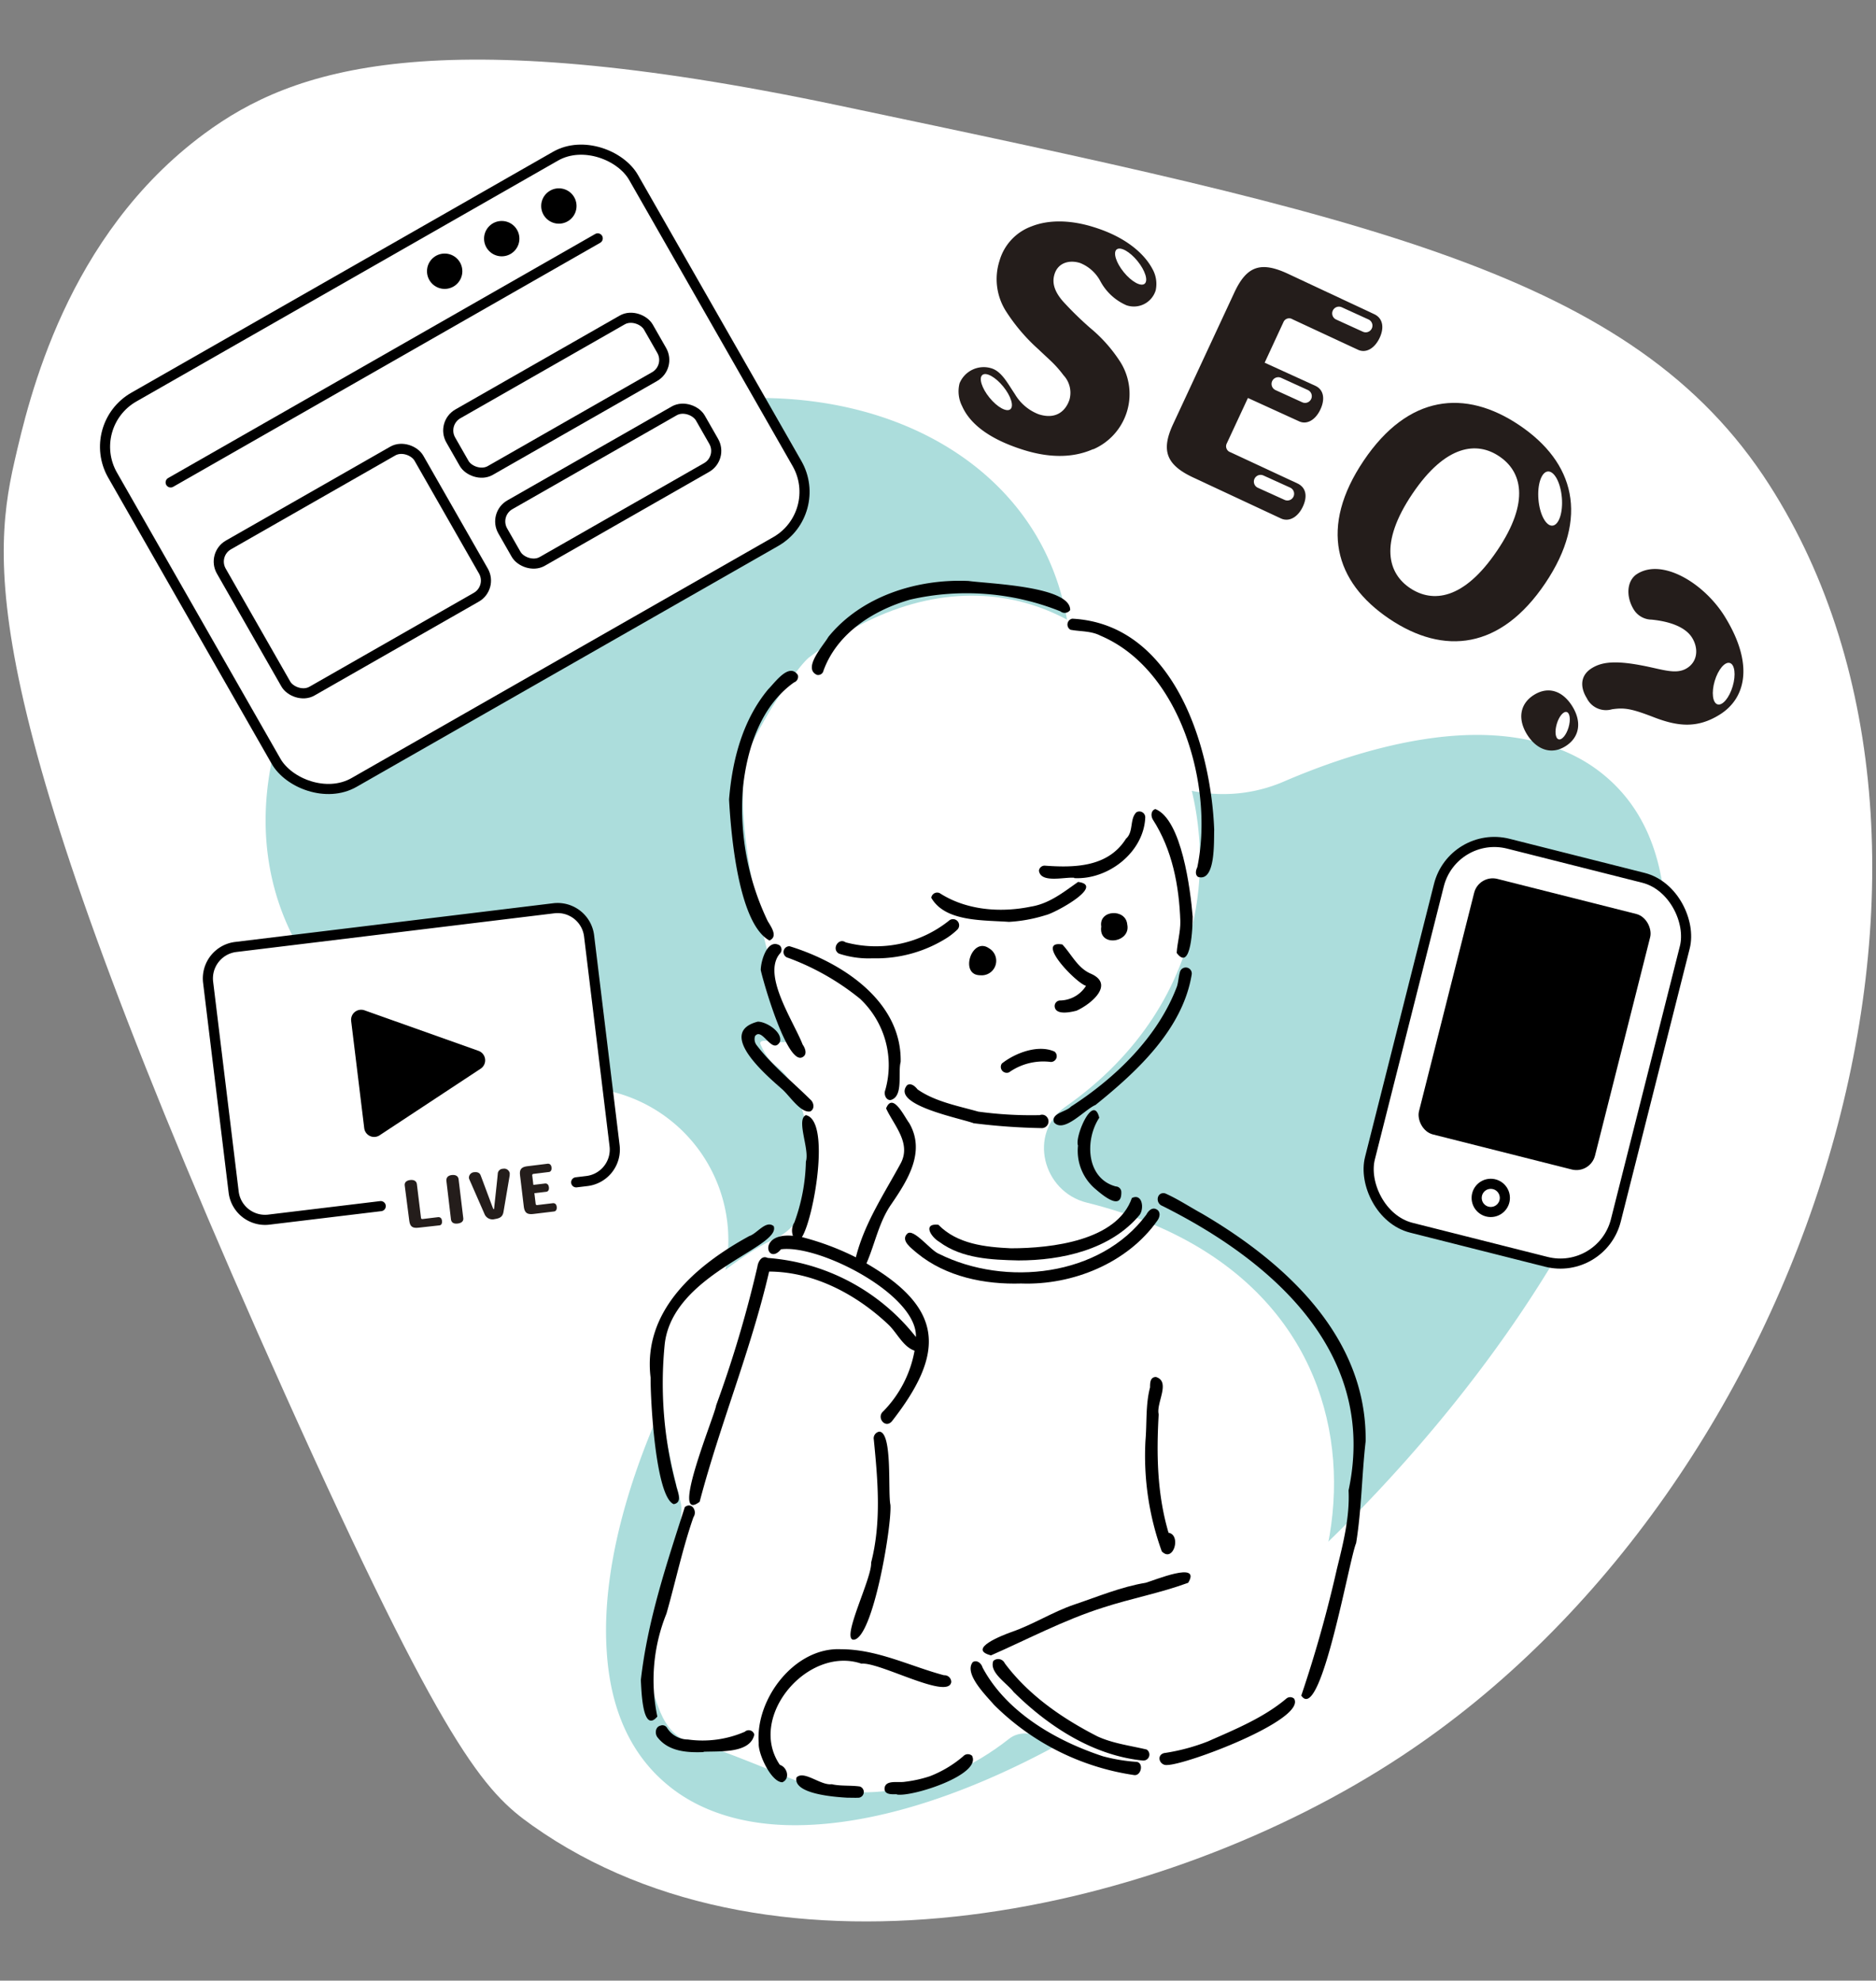
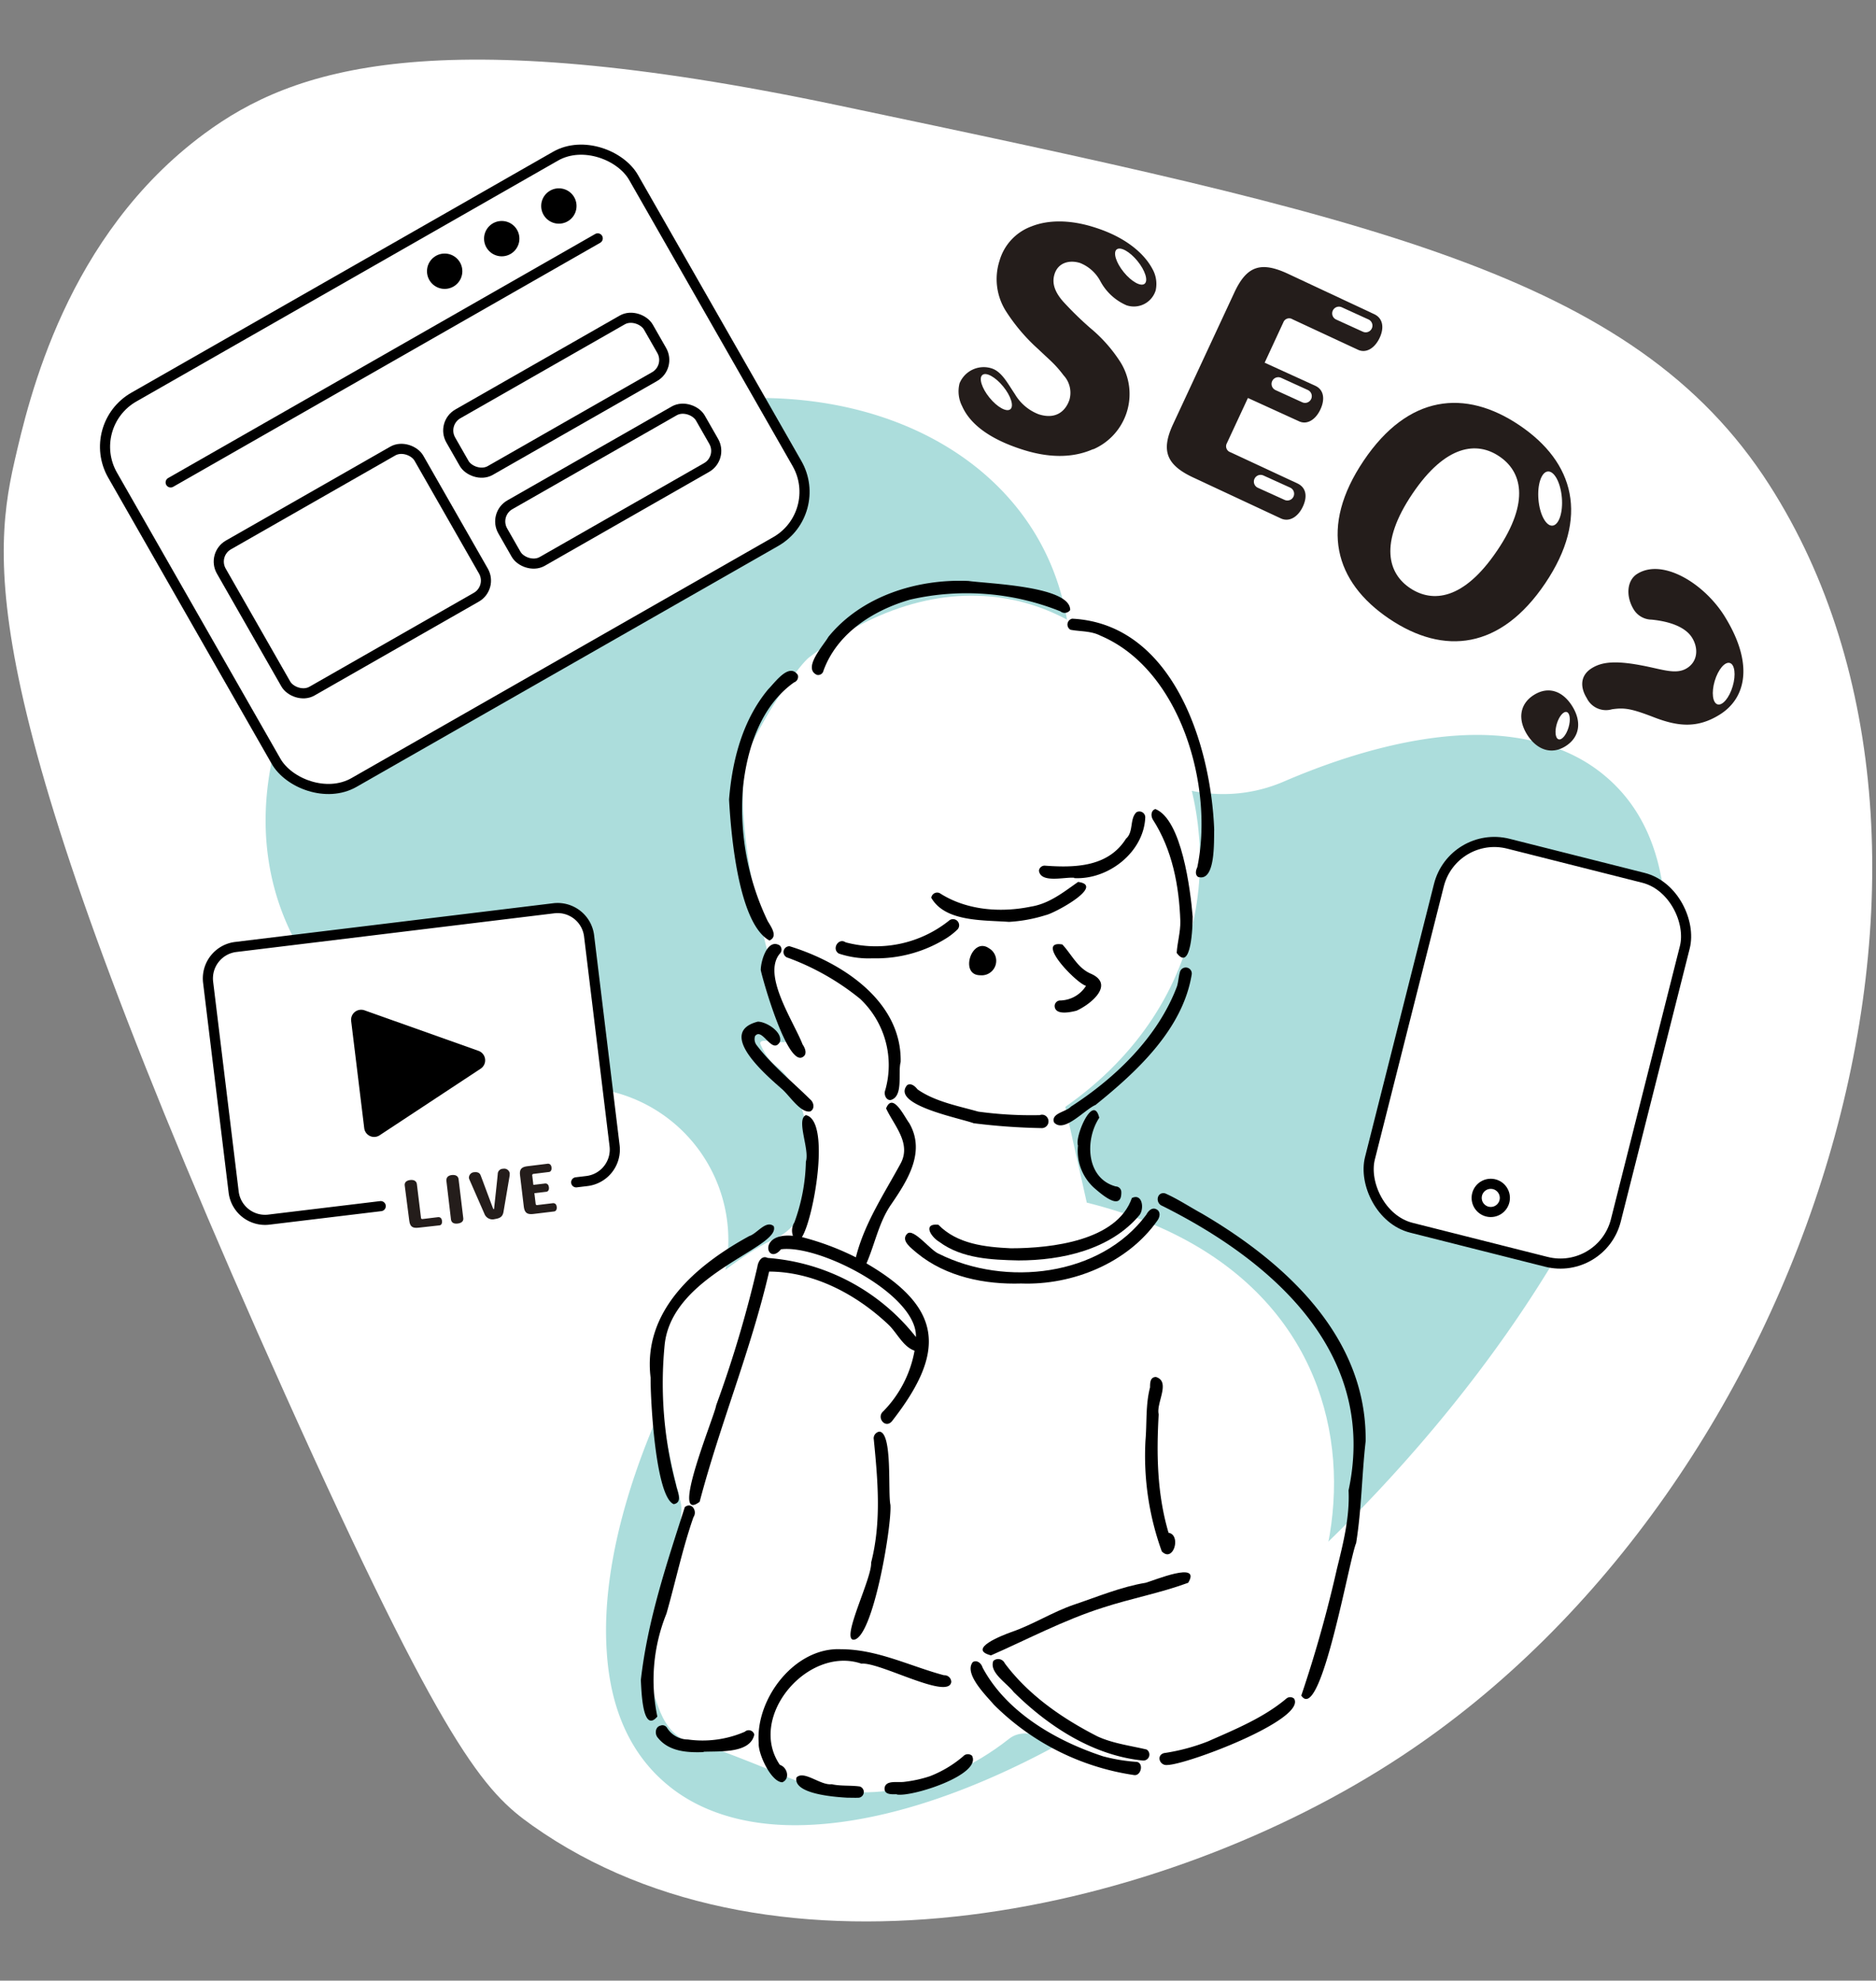
<svg xmlns="http://www.w3.org/2000/svg" viewBox="0 0 278.11 293.63">
  <rect x="0" y="0" width="278.11" height="293.63" fill="#808080" stroke="none" />
  <defs>
    <style>.cls-1,.cls-5,.cls-6,.cls-8{fill:none;}.cls-2,.cls-4,.cls-9{fill:#fff;}.cls-3{fill:#acdddc;}.cls-4,.cls-5,.cls-6,.cls-9{stroke:#000;stroke-width:1.5px;}.cls-4,.cls-5,.cls-6,.cls-8,.cls-9{stroke-miterlimit:10;}.cls-6,.cls-8,.cls-9{stroke-linecap:round;}.cls-7{fill:#241d1b;}.cls-8{stroke:#fff;stroke-width:2px;}</style>
  </defs>
  <g id="レイヤー_2" data-name="レイヤー 2">
    <g id="画像">
      <rect class="cls-1" width="278.11" height="293.63" />
      <path class="cls-2" d="M30.29,19.82C9.82,34.94,4.28,59.11,2.14,68.44c-3.64,15.9-4.77,38.3,40.09,138.19,23.71,52.77,29.61,59,36.68,64,36.38,25.76,93.58,13,128.8-10.24,60.91-40.11,89.81-133.51,54.59-188.5-20.14-31.45-59.49-39.73-138.18-56.3C64.29,3,43.41,10.13,30.29,19.82Z" />
      <path class="cls-3" d="M117.83,270.59c-7.65,0-14.18-2.06-18.89-6-5.43-4.49-8.47-11.16-9-19.84-.9-13.63,4.42-31.24,15-49.57a22.67,22.67,0,0,0-19.58-34c-20.29-.07-36.83-9.62-43.14-24.95-4.84-11.72-3.47-25.46,3.86-38.69S65.73,73.23,80.92,66.24A76.4,76.4,0,0,1,112.53,59c20.4,0,37,9.55,43.36,24.94a38,38,0,0,1,2.8,12.38,22.68,22.68,0,0,0,31.62,19.55c10.5-4.52,20.4-6.92,28.64-6.92,7.65,0,14.18,2.06,18.89,6,5.43,4.49,8.47,11.16,9,19.84,1.54,23.27-14.46,56-41.75,85.4C176.72,250.8,142.45,270.59,117.83,270.59Z" />
-       <path class="cls-2" d="M157.93,164.09c44.52-31.14,6.89-100.67-38-66.62-1.26,1-5.49,6.67-8.44,12.76-4.12,8.47,2.16,31,5.64,43.42.55,2-5.09-.37-4.36,1.25,1.41,3.18,2.73,2.93,4.14,5.08,2.82,4.31,7,19.79-2.4,23.85-3.9,1.69-13.2,8.69-15.55,12.82-3.63,6.4,1.64,24.41,2,26.34.7,4-5.16,25-4.62,26.41,1.45,3.73,1.83,8.88,8.65,9.55,1,.1,11.19,4.26,12.09,4.65,9.23,3.92,21.79,2.63,32.51-5.82,2.93-2.31,7.42,1,10.78,2.66,2.5,1.23,8.78,1.23,10.95.53.32-.11,4-.74,4.29-.9,27.47-15.62,36.34-69.19-14.5-81.78C154.54,176.66,152.39,168,157.93,164.09Z" />
+       <path class="cls-2" d="M157.93,164.09c44.52-31.14,6.89-100.67-38-66.62-1.26,1-5.49,6.67-8.44,12.76-4.12,8.47,2.16,31,5.64,43.42.55,2-5.09-.37-4.36,1.25,1.41,3.18,2.73,2.93,4.14,5.08,2.82,4.31,7,19.79-2.4,23.85-3.9,1.69-13.2,8.69-15.55,12.82-3.63,6.4,1.64,24.41,2,26.34.7,4-5.16,25-4.62,26.41,1.45,3.73,1.83,8.88,8.65,9.55,1,.1,11.19,4.26,12.09,4.65,9.23,3.92,21.79,2.63,32.51-5.82,2.93-2.31,7.42,1,10.78,2.66,2.5,1.23,8.78,1.23,10.95.53.32-.11,4-.74,4.29-.9,27.47-15.62,36.34-69.19-14.5-81.78Z" />
      <path d="M135.78,198.21c.24-6.27-14.34-13.75-20-13-2.07,2.52-3.55-2.5,1.77-2a2.32,2.32,0,0,1,.22-2,27.8,27.8,0,0,0,1.7-9c.58-1.82-1.49-6.22,0-6.89,3.74.82,1.15,15.38-.59,18.08a39.74,39.74,0,0,1,8,3c1.26-5.05,4.18-9.39,6.65-13.94,1.59-3-1-5.61-2.17-8.14,1-2.48,2.71,1.25,3.43,2.18,2.46,4.24-.21,8.44-2.64,12-1.86,2.66-2.42,5.86-3.7,8.8,11.49,6.69,11.71,13.26,3.76,23.42-1,1.13-2.31-.6-1.28-1.48a17.15,17.15,0,0,0,4.65-9c-1.73-.6-2.58-2.64-3.89-3.88-4.73-4.46-11-7.82-17.67-7.85-2.69,11.62-7.27,22.62-10.3,34.13-4.53,3.44,2.28-12.88,2.45-14.3a174.26,174.26,0,0,0,6.11-20.54c.1-.76.65-1.75,1.52-1.31A30.89,30.89,0,0,1,135.78,198.21Z" />
      <path d="M202.45,213.68c-.57,5-.6,10.09-1.41,15.09-1,2.24-5.24,26.91-8.13,22.6a188.42,188.42,0,0,0,5.29-18.82c.94-3.81,1.91-7.65,1.72-11.6,4.33-20.28-11.09-33.92-27.62-42.18-1.07-.41-.83-2.14.43-1.85,1.88.83,3.63,2,5.46,3C190.53,187.15,202.65,198.18,202.45,213.68Z" />
      <path d="M96.45,204.24c-1.21-9.94,6.73-16.68,14.64-21,1.15-.36,2.46-2.41,3.61-1.46,1.17,3.17-15,7-16.16,17.51a58.4,58.4,0,0,0,1.67,20.8c.15.91,1.1,2.64-.33,2.9C97.18,221.92,96.42,207.49,96.45,204.24Z" />
      <path d="M180,123c-.06,1.74.23,7.81-2.4,7-.47-.34-.32-1-.11-1.41,2.49-11.86-2.4-29.29-14.35-34.35-1.41-.73-3-.6-4.45-.88a.89.89,0,0,1,.26-1.64C173.86,92.48,179.51,110.35,180,123Z" />
      <path d="M143.59,86.13c3,.42,15.11.77,15.06,4.31a1,1,0,0,1-1.45.19,37.4,37.4,0,0,0-22.3-1.73c-5.48,1.58-10.81,5-12.82,10.52a.8.8,0,0,1-1,.62c-2.12-1,1-4.35,1.73-5.63C127.74,88.35,136,85.79,143.59,86.13Z" />
      <path d="M108.08,118.52c.47-5.82,2-11.77,5.81-16.34,1-1,3.09-4,4.38-2.12a.89.89,0,0,1-.56,1.11c-4.91,3.48-6.94,9.75-7.56,15.5a38.55,38.55,0,0,0,3.65,19.86c.47.82,1.6,2.3.27,2.9C109.48,136.94,108.36,123.68,108.08,118.52Z" />
      <path d="M115.61,261.64c1.15.38,1.53,2.1.37,2.58-1.66,0-3.63-4.26-3.5-5.8-.52-6.56,5.33-14.25,12.19-13.92,5.38,0,10.23,2.51,15.28,3.86a1,1,0,0,1,1.07,1c-.4,2.73-10.63-3-13.31-2.72C119.75,243.93,110.74,254.52,115.61,261.64Z" />
      <path d="M151.38,190.28c-5.4.17-11.15-1-15.4-4.48-.75-.67-2.56-1.86-1.48-2.91.94-.86,3.47,2.54,4.71,3,9.84,4.9,23.9,3.38,30.72-5.8.29-.55.83-1.17,1.51-.81s.51,1.17.13,1.68C167.15,187.25,159,190.56,151.38,190.28Z" />
      <path d="M151,186.86c-4-.09-8.39-.26-11.75-2.75-1.32-.79-2.47-2.79-.14-2.54,2.79,2.86,6.93,3.31,10.75,3.49,6.06,0,15.74-1.13,17.94-7.46,1.54-.74,1.87,1.56,1.13,2.53C164.62,185.29,157.36,186.86,151,186.86Z" />
      <path d="M146.91,245.41c-3.63-.94,1.75-3,3-3.45,3.24-1.11,6.14-3,9.37-4.09,3.48-1.17,6.95-2.63,10.55-3.22,1.22-.33,8.33-3.32,6.31,0-4.13,1.52-8.43,2.31-12.6,3.67C157.79,240.13,152.27,243.06,146.91,245.41Z" />
      <path d="M95,249.09c1-8.88,3.83-17.25,6.52-25.66,1-.81,1.91.57,1.28,1.49-1.63,4.68-2.64,9.53-4,14.3a26.26,26.26,0,0,0-1.35,15.26C95.16,257.16,95.09,250.16,95,249.09Z" />
      <path d="M132,223.09c.24,3-2.61,20.07-5.51,20-1.78-.23,2.81-9.18,2.65-11.43,1.54-6,1-12.15.4-18.23a1,1,0,0,1,.83-1.19C132.35,212.38,131.6,221.27,132,223.09Z" />
      <path d="M176.66,144.5c-1.34,8.1-8.12,14.37-14.25,19.31-1.6.66-4.68,4.25-6.15,2.59-.5-1.37,1.79-1.55,2.5-2.34,6.63-4.28,12.91-10.34,15.73-17.84.2-.67.23-1.39.42-2.07A.89.89,0,0,1,176.66,144.5Z" />
      <path d="M133.52,157.43c-.45,1.64.48,5.16-1.52,5.66-.69,0-1-.88-.76-1.49a13.51,13.51,0,0,0-3.73-13.52A37.29,37.29,0,0,0,116.84,142a.87.87,0,0,1,.21-1.72C124.74,142.64,133.7,148.38,133.52,157.43Z" />
      <path d="M168.1,263.15a37,37,0,0,1-20.76-10.43c-1.17-1.37-4.48-4.59-3.13-6.31.62-.38,1.27.18,1.45.8,3.54,6.64,10.9,10.88,17.85,13.16a26,26,0,0,0,4.86.82C169.63,261.2,169.21,263.35,168.1,263.15Z" />
      <path d="M169.42,261c-7.37-.74-14-5.06-19.16-10.17-1-1.31-3.66-2.9-3-4.6a1.07,1.07,0,0,1,1.69.35c3.54,4.74,8.52,8.17,13.74,10.84,2.31,1.06,4.88,1.37,7.3,1.95A.89.89,0,0,1,169.42,261Z" />
      <path d="M173.23,227.23c1.93.33.72,4.53-1,2.76a41.69,41.69,0,0,1-2.42-16.41c.23-2.63,0-5.31.68-7.9,0-.64,0-1.53.87-1.54,2.25.67,0,3.88.41,5.53C171.43,215.61,171.53,221.46,173.23,227.23Z" />
      <path d="M149.57,136.67c-3.91-.28-9.45,0-11.51-3.57a.88.88,0,0,1,1.25-.69c3.93,2.54,9,2.93,13.51,2,2.71-.43,4.82-2.13,7-3.66,4.1.53-3.51,4.66-4.8,4.92A22.3,22.3,0,0,1,149.57,136.67Z" />
      <path d="M176.81,135.9c0,1.41-.21,8.29-2.37,5.37.1-1.58.57-3.1.54-4.7-.18-5.25-1.19-10.61-4.09-15.09-.3-.52-.28-1.33.39-1.54C175.19,121.5,176.48,131.91,176.81,135.9Z" />
      <path d="M154.34,167.24a93.2,93.2,0,0,1-10-.72c-1.9-.73-12.36-2.71-9.85-5.66.61-.34,1.17.19,1.54.65,2.61,1.82,6,2.44,9,3.29a58.07,58.07,0,0,0,9.11.52.92.92,0,0,1,1.07.29A1,1,0,0,1,154.34,167.24Z" />
      <path d="M173.05,261.66c-1.12.14-1.69-1.41-.5-1.76a29.56,29.56,0,0,0,6.53-1.74c4-1.77,8.23-3.49,11.6-6.33a.88.88,0,0,1,1.17,0C193.67,254.94,175.92,261.63,173.05,261.66Z" />
      <path d="M112.34,151.46c1.28,0,3.7,1.54,3.28,3-1.15,2-2.64-2.28-3.69-.85a1.47,1.47,0,0,0,.27,1.38c2.3,3,5.25,5.36,7.91,8,.55.44.72,1.43,0,1.78-1.47.27-3.13-2.46-4.27-3.39C113.55,159.36,106.16,153.07,112.34,151.46Z" />
      <path d="M159.24,130.13c-1.42-.14-5,.86-5.22-1.07a.86.86,0,0,1,.82-.73c4.47.33,9.43.24,12.09-4,1.15-1,.51-2.92,1.54-3.91a.87.87,0,0,1,1.31.76c-.21,5.16-5.49,9.28-10.54,9Z" />
      <path d="M129.36,142.07a13.94,13.94,0,0,1-5-.7c-1.12-.67-.06-2.4,1-1.67a17.37,17.37,0,0,0,15.41-3.28.91.91,0,0,1,1.16,1.39,10.46,10.46,0,0,1-1.58,1.25A19.67,19.67,0,0,1,129.36,142.07Z" />
      <path d="M112.78,143.82c0-1.38,1-4.75,2.81-3.66a.85.85,0,0,1,0,1.24c-2.63,3.19,2.06,10,3.4,13.46.39.54.72,1.47,0,1.85C116.76,158.08,113.19,145.73,112.78,143.82Z" />
      <path d="M161,146.15c-1.39-.34-7.7-6.82-3.51-6.13,1.36,1.45,2.22,3.43,4.15,4.3,3.71,1.57.1,4.56-2.06,5.52-.91.23-3.12.71-3.23-.65a.83.83,0,0,1,.86-.87A4.63,4.63,0,0,0,161,146.15Z" />
      <path d="M159.81,169.83c-.53-1.27,2.26-7.83,3.15-4.12-2.17,3.3-1.94,9,2.45,10.18a.84.84,0,0,1,.82.83c.07,3-3,.27-4-.59A7.41,7.41,0,0,1,159.81,169.83Z" />
      <path d="M104.28,259.75c-2.41.09-5.11-.08-6.74-2.11-.5-.52-.43-1.63.36-1.81a.79.79,0,0,1,1,.35,3.66,3.66,0,0,0,3.07,1.7,15.73,15.73,0,0,0,8.45-1.15.85.85,0,0,1,1.4.42c-.59,2.84-5.19,2.44-7.5,2.55Z" />
      <path d="M132.94,266c-.7,0-1.82.1-1.81-.85.09-1.34,2-.83,3-1a18.69,18.69,0,0,0,3.74-.83,17.09,17.09,0,0,0,4.91-2.94.94.94,0,0,1,1.32-.09c1.46,2.83-8.85,6.12-11.12,5.75Z" />
      <path d="M145.31,144.58c-3.13,0-1.26-5.77,1.3-4A2.15,2.15,0,0,1,145.31,144.58Z" />
-       <path d="M163.25,137.33c-.36-2.47,3.65-2.67,3.86-.28.59,2.74-4.34,3.44-3.85.28Z" />
      <path d="M125.61,266.51c-1.79-.1-8.09-.54-7.53-3,1.1-1.11,3.57,1.21,5.2,1,1.38.31,2.8.14,4.19.34a.86.86,0,0,1-.12,1.66C126.77,266.54,126.19,266.51,125.61,266.51Z" />
-       <path d="M155.64,157.42a8.8,8.8,0,0,0-6.06,1.56.88.88,0,0,1-1.06-1.31c2-1.59,5.41-2.86,7.81-1.77A.86.86,0,0,1,155.64,157.42Z" />
      <rect class="cls-4" x="22.95" y="36.68" width="88.95" height="65.8" rx="8.48" transform="translate(-25.64 42.61) rotate(-29.74)" />
      <rect class="cls-5" x="35.37" y="72.18" width="33.74" height="24.96" rx="2.84" transform="translate(-35.12 37.07) rotate(-29.74)" />
      <rect class="cls-5" x="65.59" y="53.75" width="33.74" height="9.67" rx="2.84" transform="translate(-18.2 48.63) rotate(-29.74)" />
      <rect class="cls-5" x="73.3" y="67.24" width="33.74" height="9.67" rx="2.84" transform="translate(-23.88 54.22) rotate(-29.74)" />
      <line class="cls-6" x1="25.3" y1="71.52" x2="88.61" y2="35.34" />
      <circle cx="65.92" cy="40.21" r="2.62" />
      <circle cx="74.38" cy="35.38" r="2.62" />
      <circle cx="82.85" cy="30.54" r="2.62" />
      <rect class="cls-4" x="207.64" y="126.7" width="37.6" height="58.72" rx="8.48" transform="translate(45.08 -50.67) rotate(14.17)" />
-       <rect x="214.05" y="132.29" width="26.91" height="39.07" rx="2.84" transform="translate(44.08 -51.06) rotate(14.17)" />
      <circle class="cls-5" cx="221" cy="177.59" r="2.09" />
      <path class="cls-7" d="M162.08,66.57c-2.47,1.11-5.88,1.55-10.44.1-5.52-1.75-8-4.18-9-6.44a4.82,4.82,0,0,1-.39-3.4A3.87,3.87,0,0,1,147,54.61c1.51.48,2.38,2.23,3.45,3.81a7,7,0,0,0,3.54,3c2.89.92,4.15-.89,4.56-2.19a3.8,3.8,0,0,0-.89-3.6,16.24,16.24,0,0,0-1.58-1.83c-.63-.62-1.35-1.26-2.12-2a27.39,27.39,0,0,1-4.84-5.68,8.89,8.89,0,0,1-.94-7.48,7.68,7.68,0,0,1,4.74-5.08c2.52-1,5.78-1,9.38.16,4.86,1.54,7.42,4.06,8.52,6.11a4.52,4.52,0,0,1,.51,3.2A3.38,3.38,0,0,1,167,45.26a8,8,0,0,1-3.88-3.58,5.85,5.85,0,0,0-3-2.69c-1.51-.48-3.24-.11-3.79,1.65-.41,1.3,0,2.58,1.22,4a49.28,49.28,0,0,0,4.09,4,21.86,21.86,0,0,1,4.5,5.11,8.93,8.93,0,0,1-4.12,12.88Z" />
      <path class="cls-7" d="M189.89,76.86l-13-6.07c-4-1.87-4.79-4-3-7.87L183,43.34c1.82-3.9,3.9-4.63,7.92-2.76l12.81,6c1.28.6,1.51,2,.79,3.52s-2,2.33-3.23,1.74l-9.67-4.5a.92.92,0,0,0-1.36.43l-2.78,6L195,57.2c1.23.57,1.47,1.94.75,3.49s-2,2.33-3.19,1.76L185,59l-3.13,6.73a.93.93,0,0,0,.55,1.32l9.9,4.61c1.28.59,1.55,1.88.83,3.43S191.13,77.43,189.89,76.86Z" />
      <path class="cls-7" d="M205.94,91.73c-8.11-5.47-10.4-13.62-3.77-23.45l0,0c6.57-9.75,15-10.69,23.1-5.22s10.4,13.63,3.8,23.42S214.06,97.21,205.94,91.73Zm16-10.09c5-7.39,3.58-11.82.3-14l0,0c-3.24-2.18-7.88-1.82-12.86,5.57s-3.59,11.83-.31,14,7.9,1.79,12.86-5.56Z" />
      <path class="cls-7" d="M245.12,106.31c-3.25-1.25-4.29-1.43-6.14-1.16a3.17,3.17,0,0,1-3.75-1.66c-.88-1.41-1.14-3.26.76-4.44,1.38-.85,3.24-1.18,7.27-.42,3.15.58,5.18,1.45,6.82.43s1.72-3,.75-4.54-3.23-2.39-6-2.66a3.15,3.15,0,0,1-2.64-1.51c-1.22-2-1-4.35.55-5.29,3.77-2.33,9.92,1.45,12.95,6.34,4.47,7.24,3,12.22-.76,14.55C251.56,108.05,248.65,107.68,245.12,106.31Zm-18.75,2.56c-1.41-2.28-1.06-4.56,1.07-5.87s4.24-.56,5.65,1.71,1.12,4.57-1,5.91S227.78,111.14,226.37,108.87Z" />
      <ellipse class="cls-2" cx="167.61" cy="39.52" rx="1.31" ry="3.28" transform="translate(12.72 114.78) rotate(-39.18)" />
      <ellipse class="cls-2" cx="229.81" cy="73.9" rx="1.74" ry="4.03" transform="translate(-5.46 19.83) rotate(-4.88)" />
      <ellipse class="cls-2" cx="255.52" cy="101.34" rx="3.2" ry="1.39" transform="translate(85.83 317.6) rotate(-73.51)" />
      <ellipse class="cls-2" cx="231.65" cy="107.57" rx="2.11" ry="0.91" transform="translate(62.76 299.17) rotate(-73.51)" />
      <ellipse class="cls-2" cx="147.7" cy="58.13" rx="1.31" ry="3.28" transform="translate(-3.51 106.38) rotate(-39.18)" />
      <line class="cls-8" x1="198.49" y1="46.46" x2="202.46" y2="48.27" />
      <line class="cls-8" x1="189.5" y1="56.92" x2="193.47" y2="58.73" />
      <line class="cls-8" x1="186.88" y1="71.4" x2="190.85" y2="73.2" />
      <path class="cls-9" d="M56.44,178.81l-16.58,2a4.69,4.69,0,0,1-5.22-4.08l-3.79-31.13a4.7,4.7,0,0,1,4.09-5.21l47.17-5.74a4.7,4.7,0,0,1,5.22,4.09l3.78,31.12A4.7,4.7,0,0,1,87,175.09l-1.58.19" />
      <path d="M54,167.28l-1.94-15.91a1.49,1.49,0,0,1,2-1.58l16.88,6a1.49,1.49,0,0,1,.32,2.64l-15,9.89A1.48,1.48,0,0,1,54,167.28Z" />
      <path class="cls-7" d="M65.16,181.66,62.1,182c-.94.12-1.32-.14-1.43-1.05L60,175.75c-.06-.45.24-.74.8-.81s.94.15,1,.6l.61,5c0,.14.11.2.25.18l2.32-.28c.3,0,.49.17.54.53S65.45,181.63,65.16,181.66Z" />
      <path class="cls-7" d="M67.86,181.39c-.57.07-.92-.12-1-.57L66.17,175c0-.44.25-.74.81-.8s.93.14,1,.59l.7,5.81C68.73,181.05,68.42,181.32,67.86,181.39Z" />
      <path class="cls-7" d="M75.56,174.14l0,.11-.91,5.36c-.12.77-.52,1-1.3,1.12a1.28,1.28,0,0,1-1.53-.77l-2.19-5a1.82,1.82,0,0,1-.11-.3.82.82,0,0,1,.79-.88c.56-.06.82.15.94.46.19.47,1.64,4.41,1.88,5l.11,0c.07-.67.5-4.54.56-5.32a.78.78,0,0,1,.77-.65.83.83,0,0,1,1,.69S75.56,174.1,75.56,174.14Z" />
      <path class="cls-7" d="M82.15,179.6l-3.07.37c-.94.11-1.31-.18-1.43-1.1l-.55-4.59c-.12-.91.18-1.28,1.12-1.39l3-.37c.3,0,.5.19.54.55s-.09.65-.39.68l-2.27.28a.2.2,0,0,0-.2.23l.17,1.4,1.77-.21c.29,0,.48.18.53.55s-.09.64-.38.68l-1.77.21.19,1.58a.2.2,0,0,0,.25.18l2.33-.28c.3,0,.49.16.54.53S82.44,179.56,82.15,179.6Z" />
    </g>
  </g>
</svg>